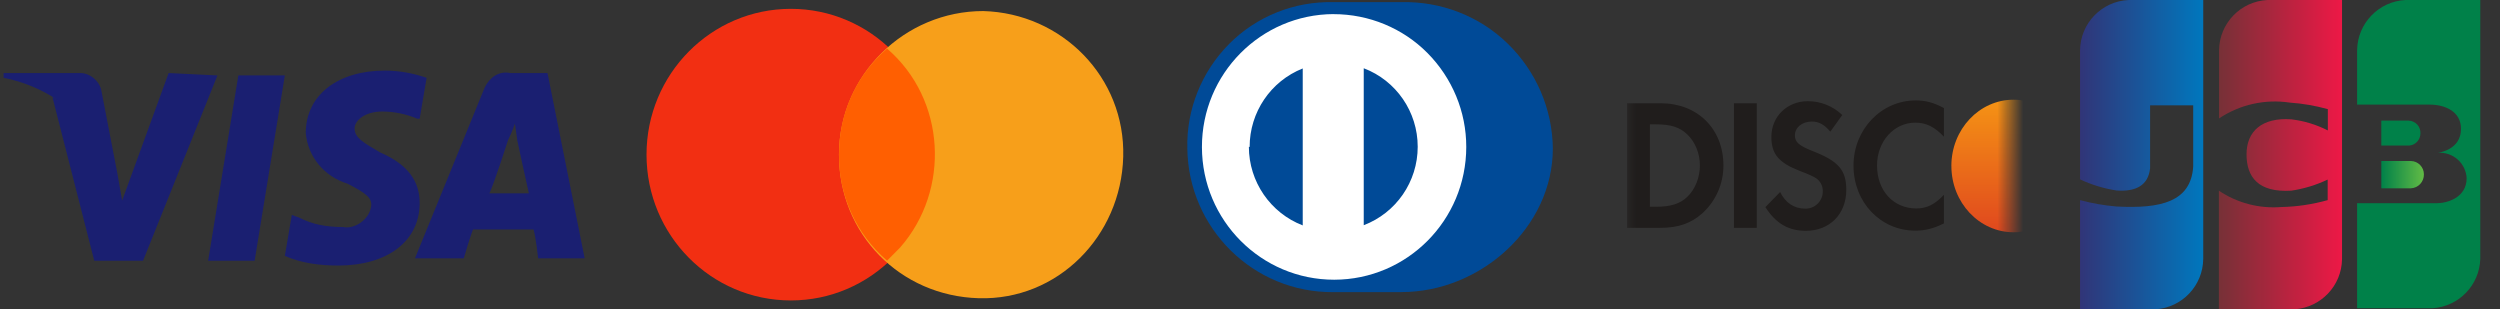
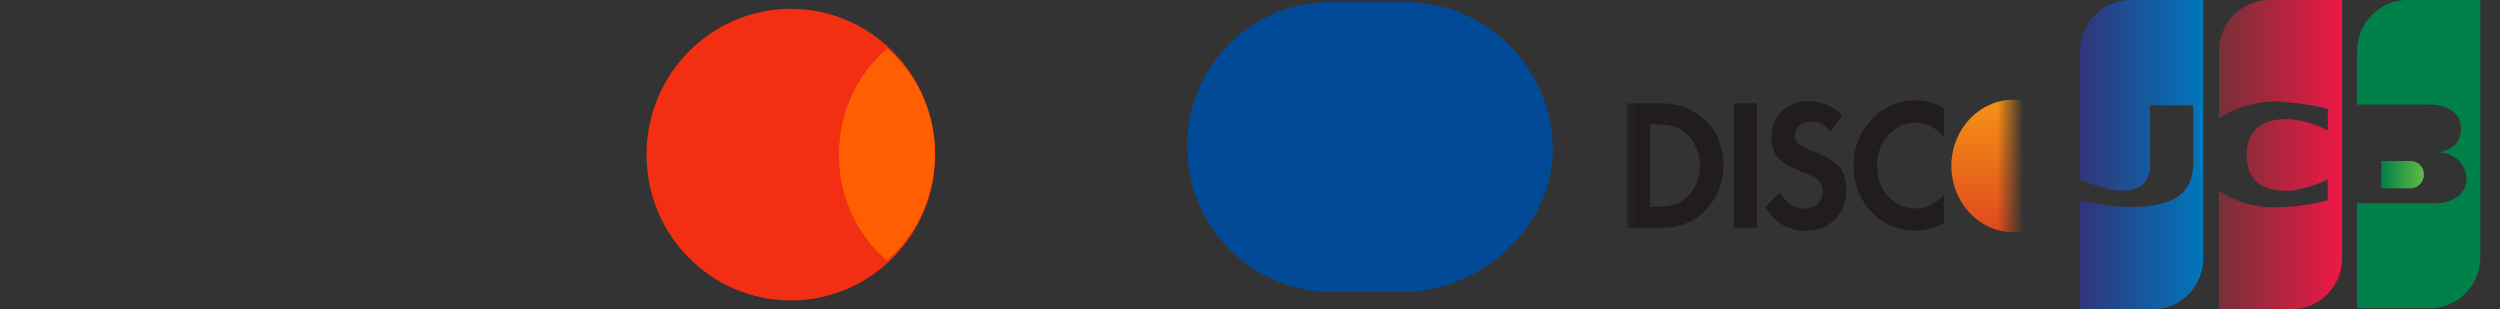
<svg xmlns="http://www.w3.org/2000/svg" xmlns:xlink="http://www.w3.org/1999/xlink" width="97px" height="12px" viewBox="0 0 97 12" version="1.1">
  <rect x="0" y="0" width="97" height="12" fill="#333333" stroke="none" />
  <title>cards-v1</title>
  <defs>
    <linearGradient x1="0%" y1="50%" x2="100%" y2="50%" id="linearGradient-1">
      <stop stop-color="#313578" offset="0%" />
      <stop stop-color="#0077BD" offset="100%" />
    </linearGradient>
    <linearGradient x1="0%" y1="1044%" x2="1%" y2="1044%" id="linearGradient-2">
      <stop stop-color="#313578" offset="0%" />
      <stop stop-color="#0077BD" offset="100%" />
    </linearGradient>
    <linearGradient x1="0%" y1="50%" x2="100.148%" y2="50%" id="linearGradient-3">
      <stop stop-color="#763137" offset="0%" />
      <stop stop-color="#EE1846" offset="100%" />
    </linearGradient>
    <linearGradient x1="0%" y1="50%" x2="99.987%" y2="50%" id="linearGradient-4">
      <stop stop-color="#008149" offset="0%" />
      <stop stop-color="#62BB45" offset="100%" />
    </linearGradient>
    <linearGradient x1="1655%" y1="732%" x2="1871%" y2="732%" id="linearGradient-5">
      <stop stop-color="#008149" offset="0%" />
      <stop stop-color="#62BB45" offset="100%" />
    </linearGradient>
    <linearGradient x1="1523%" y1="850%" x2="2200%" y2="850%" id="linearGradient-6">
      <stop stop-color="#008149" offset="0%" />
      <stop stop-color="#62BB45" offset="100%" />
    </linearGradient>
    <rect id="path-7" x="0" y="0" width="15" height="12" />
    <linearGradient x1="50%" y1="0%" x2="50%" y2="100%" id="linearGradient-9">
      <stop stop-color="#E0481E" offset="0%" />
      <stop stop-color="#F59314" offset="100%" />
    </linearGradient>
  </defs>
  <g id="Page-1" stroke="none" stroke-width="1" fill="none" fill-rule="evenodd">
    <g id="cards-v1">
      <g id="jcb" transform="translate(80, 0)" fill-rule="nonzero">
        <path d="M2.591,0 C1.549,0.048 0.723,0.898 0.706,1.941 L0.706,6.96 C1.154,7.17 1.629,7.315 2.118,7.391 C2.88,7.447 3.353,7.186 3.424,6.529 L3.424,4.087 L5.096,4.087 L5.096,6.466 C5.005,7.828 3.847,8.104 2.118,8.012 C1.641,7.972 1.168,7.889 0.706,7.765 L0.706,12 L3.642,12 C4.67,11.93 5.472,11.082 5.485,10.052 L5.485,0 L2.591,0 Z" id="Path" fill="url(#linearGradient-1)" />
        <path d="M0.706,6.953 L0.706,7.765 L0.706,6.953 Z" id="Path" fill="url(#linearGradient-2)" />
        <path d="M7.976,0 C6.937,0.052 6.116,0.901 6.099,1.941 L6.099,4.595 C6.905,4.055 7.885,3.836 8.845,3.981 C9.344,4.016 9.838,4.101 10.32,4.235 L10.32,5.061 C9.878,4.836 9.4,4.69 8.908,4.631 C7.765,4.546 7.165,5.096 7.165,5.986 C7.165,6.875 7.624,7.475 8.901,7.398 C9.39,7.325 9.866,7.18 10.313,6.967 L10.313,7.765 C9.727,7.93 9.122,8.02 8.513,8.033 C7.657,8.101 6.804,7.877 6.092,7.398 L6.092,12 L9.028,12 C10.056,11.93 10.858,11.082 10.871,10.052 L10.871,0 L7.976,0 Z" id="Path" fill="url(#linearGradient-3)" />
        <path d="M13.546,6.247 L12.395,6.247 L12.395,7.306 L13.546,7.306 C13.833,7.291 14.055,7.049 14.047,6.762 C14.047,6.483 13.825,6.255 13.546,6.247 Z" id="Path" fill="url(#linearGradient-4)" />
-         <path d="M13.913,5.181 C13.921,5.053 13.876,4.928 13.79,4.833 C13.703,4.739 13.582,4.684 13.454,4.68 L12.395,4.68 L12.395,5.647 L13.482,5.647 C13.724,5.625 13.91,5.424 13.913,5.181 Z" id="Path" fill="url(#linearGradient-5)" />
        <path d="M13.334,0 C12.295,0.052 11.474,0.901 11.456,1.941 L11.456,4.059 L14.28,4.059 C14.838,4.059 15.487,4.306 15.487,4.998 C15.487,5.372 15.296,5.795 14.598,5.929 C14.875,5.91 15.149,6.003 15.357,6.188 C15.566,6.372 15.691,6.633 15.706,6.911 C15.706,7.673 14.944,7.885 14.541,7.885 L11.456,7.885 L11.456,11.958 L14.393,11.958 C15.405,11.889 16.201,11.066 16.235,10.052 L16.235,0 L13.334,0 Z" id="Path" fill="url(#linearGradient-6)" />
      </g>
      <g id="diners" transform="translate(46, 0)" fill-rule="nonzero">
        <path d="M8.376,11.333 C11.443,11.333 14.25,8.828 14.25,5.76 C14.233,4.229 13.603,2.765 12.495,1.688 C11.401,0.625 9.914,0.046 8.376,0.083 L5.734,0.083 C4.216,0.048 2.752,0.635 1.692,1.703 C0.617,2.786 0.032,4.249 0.068,5.761 C0.109,8.869 2.64,11.36 5.734,11.335 L8.376,11.335 L8.376,11.333 Z" id="Path" fill="#004A97" />
-         <path d="M6.913,8.747 L6.913,2.648 C8.173,3.126 9.007,4.339 9.007,5.693 C9.007,7.047 8.173,8.259 6.913,8.738 M2.486,5.7 C2.485,4.357 3.302,3.149 4.546,2.656 L4.546,8.746 C3.291,8.261 2.46,7.053 2.456,5.699 M5.747,0.547 C2.918,0.556 0.63,2.867 0.635,5.71 C0.641,8.554 2.938,10.855 5.768,10.853 C8.597,10.85 10.891,8.544 10.891,5.699 C10.892,4.337 10.35,3.028 9.382,2.053 C8.426,1.091 7.116,0.549 5.747,0.549" id="Shape" fill="#FFFFFF" />
      </g>
      <g id="Clipped" transform="translate(63, 0)">
        <mask id="mask-8" fill="white">
          <use xlink:href="#path-7" />
        </mask>
        <g id="path-7" />
        <g id="Group" mask="url(#mask-8)">
          <g transform="translate(0, 3)">
            <g id="Group" stroke-width="1" fill="none" fill-rule="evenodd">
              <path d="M2.466,4.638 C2.188,4.905 1.826,5.022 1.254,5.022 L1.016,5.022 L1.016,1.825 L1.254,1.825 C1.826,1.825 2.174,1.934 2.466,2.215 C2.773,2.506 2.956,2.956 2.956,3.419 C2.956,3.884 2.773,4.347 2.466,4.638 Z M1.431,1.006 L0.131,1.006 L0.131,5.84 L1.424,5.84 C2.112,5.84 2.609,5.668 3.044,5.282 C3.57,4.809 3.87,4.134 3.869,3.426 C3.869,2 2.868,1.006 1.431,1.006 L1.431,1.006 Z M4.277,5.84 L5.163,5.84 L5.163,1.006 L4.277,1.006 L4.277,5.84 Z M7.33,2.861 C6.798,2.651 6.642,2.513 6.642,2.252 C6.642,1.948 6.92,1.716 7.302,1.716 C7.567,1.716 7.786,1.832 8.016,2.108 L8.48,1.462 C8.121,1.117 7.643,0.925 7.145,0.926 C6.342,0.926 5.729,1.52 5.729,2.311 C5.729,2.977 6.014,3.318 6.846,3.637 C7.193,3.767 7.369,3.854 7.459,3.912 C7.627,4.022 7.727,4.211 7.724,4.412 C7.729,4.595 7.658,4.773 7.527,4.902 C7.397,5.031 7.219,5.101 7.036,5.095 C6.614,5.095 6.273,4.87 6.069,4.45 L5.497,5.036 C5.905,5.674 6.395,5.956 7.07,5.956 C7.99,5.956 8.636,5.306 8.636,4.369 C8.636,3.601 8.338,3.253 7.33,2.861 M8.916,3.426 C8.916,4.847 9.964,5.949 11.313,5.949 C11.695,5.949 12.021,5.869 12.424,5.668 L12.424,4.558 C12.07,4.935 11.756,5.088 11.354,5.088 C10.462,5.088 9.829,4.398 9.829,3.419 C9.829,2.491 10.482,1.759 11.313,1.759 C11.736,1.759 12.056,1.919 12.424,2.303 L12.424,1.193 C12.035,0.983 11.715,0.896 11.334,0.896 C9.992,0.896 8.916,2.021 8.916,3.426 M19.449,4.253 L18.238,1.006 L17.27,1.006 L19.197,5.964 L19.674,5.964 L21.637,1.006 L20.676,1.006 L19.449,4.253 M22.037,5.84 L24.55,5.84 L24.55,5.022 L22.923,5.022 L22.923,3.717 L24.49,3.717 L24.49,2.898 L22.923,2.898 L22.923,1.825 L24.55,1.825 L24.55,1.006 L22.037,1.006 L22.037,5.84 M26.28,3.232 L26.022,3.232 L26.022,1.767 L26.295,1.767 C26.846,1.767 27.146,2.013 27.146,2.484 C27.146,2.97 26.846,3.232 26.281,3.232 L26.28,3.232 Z M28.058,2.433 C28.058,1.528 27.472,1.006 26.451,1.006 L25.137,1.006 L25.137,5.84 L26.022,5.84 L26.022,3.898 L26.137,3.898 L27.364,5.84 L28.454,5.84 L27.024,3.804 C27.691,3.659 28.058,3.174 28.058,2.433 Z M28.568,1.074 L28.535,1.074 L28.535,0.883 L28.569,0.883 C28.663,0.883 28.712,0.913 28.712,0.977 C28.712,1.042 28.662,1.074 28.567,1.074 L28.568,1.074 Z M28.903,0.974 C28.903,0.828 28.793,0.748 28.601,0.748 L28.344,0.748 L28.344,1.481 L28.534,1.481 L28.534,1.197 L28.758,1.481 L28.991,1.481 L28.728,1.179 C28.841,1.151 28.903,1.076 28.903,0.974 Z" id="Shape" fill="#201D1C" fill-rule="nonzero" />
              <path d="M28.511,1.572 C28.346,1.569 28.215,1.434 28.217,1.269 C28.217,1.099 28.347,0.964 28.511,0.964 C28.676,0.968 28.807,1.104 28.804,1.269 C28.806,1.433 28.675,1.569 28.511,1.572 L28.511,1.572 Z M28.513,0.898 C28.415,0.897 28.32,0.936 28.251,1.006 C28.181,1.075 28.142,1.17 28.143,1.268 C28.143,1.474 28.309,1.638 28.513,1.638 C28.713,1.638 28.877,1.472 28.877,1.268 C28.877,1.066 28.715,0.901 28.513,0.898 L28.513,0.898 Z" id="Shape" fill="#201D1C" fill-rule="nonzero" />
            </g>
            <path d="M12.713,3.439 L12.713,3.441 C12.713,4.861 13.795,6.012 15.128,6.012 C16.464,6.012 17.546,4.86 17.546,3.441 L17.546,3.439 C17.546,2.019 16.464,0.868 15.128,0.868 C13.795,0.868 12.714,2.02 12.714,3.439" id="Path" fill="url(#linearGradient-9)" fill-rule="nonzero" transform="translate(15.13, 3.44) scale(-1, 1) rotate(-180) translate(-15.13, -3.44) " />
          </g>
        </g>
      </g>
      <g id="mastercard-loose-16" transform="translate(25, 0)" fill-rule="nonzero">
        <path d="M5.685,0.343 C8.778,0.343 11.285,2.875 11.285,6 C11.285,9.125 8.778,11.657 5.685,11.657 C2.591,11.657 0.085,9.125 0.085,6 C0.085,2.875 2.591,0.343 5.685,0.343" id="Path" fill="#F22F12" />
-         <path d="M13.151,0.429 C16.206,0.514 18.667,3 18.581,6.086 C18.497,9.171 16.036,11.657 12.981,11.571 C9.927,11.486 7.551,9.086 7.551,6 C7.551,2.914 10.097,0.429 13.151,0.429" id="Path" fill="#F79F1A" />
        <path d="M7.552,6 C7.552,4.371 8.231,2.914 9.418,1.886 C11.708,3.857 11.879,7.371 9.928,9.6 L9.418,10.114 C8.221,9.084 7.539,7.579 7.552,6" id="Path" fill="#FF5F01" />
      </g>
      <g id="visa-loose-16" transform="translate(0, 2)" fill="#1A1F71" fill-rule="nonzero">
-         <path d="M4.557,4.75 L4.559,4.754 L4.739,5.782 L6.543,0.834 L8.437,0.927 L5.55,8.117 L3.657,8.117 L2.034,1.767 C2.108,1.809 2.181,1.851 2.254,1.896 C1.615,1.464 0.896,1.166 0.139,1.019 L0.139,0.834 L3.116,0.834 C3.476,0.834 3.838,1.114 3.927,1.486 L4.559,4.754 C4.559,4.753 4.559,4.751 4.557,4.75 L4.557,4.75 Z M18.988,5.502 L20.521,5.502 C20.431,5.128 20.071,3.448 20.071,3.448 L19.979,2.794 C19.89,3.074 19.709,3.448 19.709,3.448 C19.709,3.448 19.169,5.128 18.989,5.502 L18.988,5.502 Z M21.243,0.834 L22.685,8.022 L20.88,8.022 C20.88,8.022 20.79,7.182 20.7,6.902 L18.356,6.902 C18.266,7.088 17.996,8.022 17.996,8.022 L16.101,8.022 L18.807,1.394 C18.987,1.019 19.347,0.739 19.799,0.834 L21.242,0.834 L21.243,0.834 Z M16.553,1.019 L16.283,2.607 L16.193,2.607 C15.765,2.425 15.305,2.33 14.84,2.327 C14.117,2.327 13.758,2.701 13.758,2.981 C13.758,3.354 14.118,3.541 14.75,3.915 C15.832,4.382 16.283,5.035 16.283,5.875 C16.283,7.369 15.019,8.303 13.126,8.303 C12.405,8.303 11.683,8.209 11.052,7.929 L11.322,6.341 L11.593,6.436 C12.134,6.716 12.675,6.808 13.307,6.808 C13.757,6.902 14.299,6.529 14.389,6.062 C14.479,5.688 14.209,5.502 13.487,5.128 C12.585,4.848 11.954,4.101 11.863,3.168 C11.863,1.673 13.126,0.739 14.93,0.739 C15.47,0.739 16.012,0.834 16.553,1.019 L16.553,1.019 Z M8.076,8.116 L9.248,0.926 L11.052,0.926 L9.88,8.116 L8.076,8.116 L8.076,8.116 Z" id="Shape" />
-       </g>
+         </g>
    </g>
  </g>
</svg>